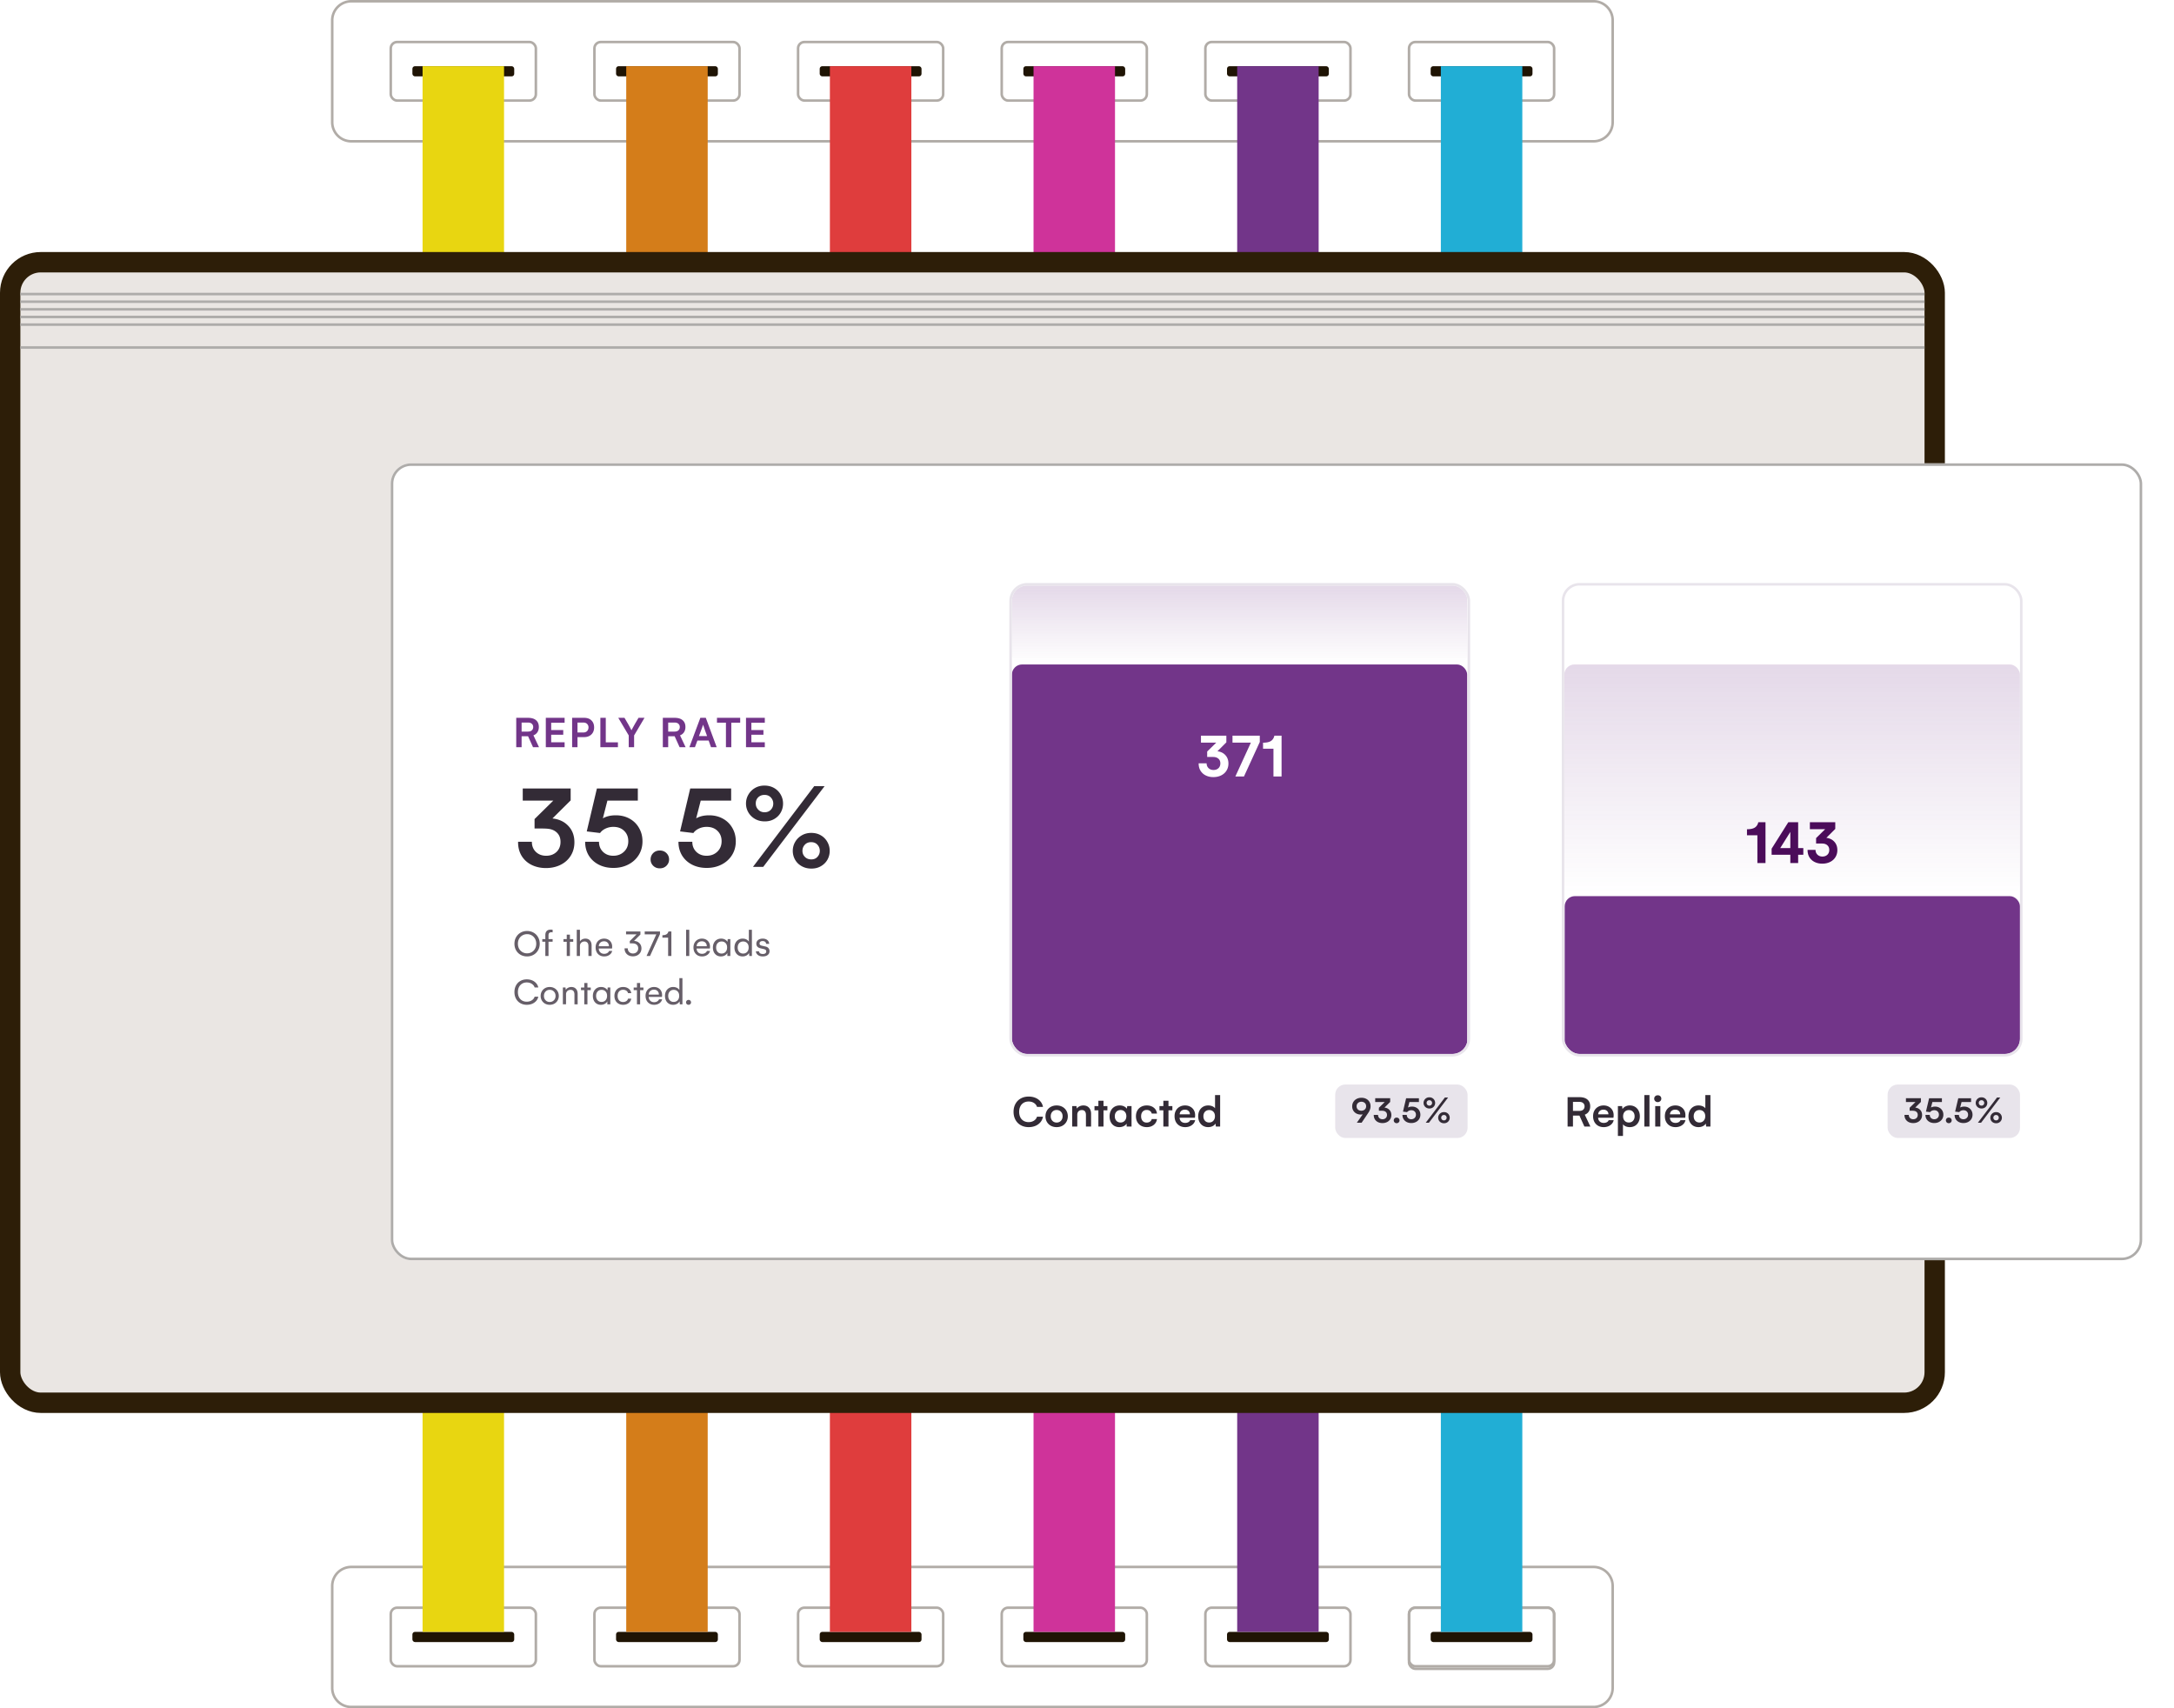
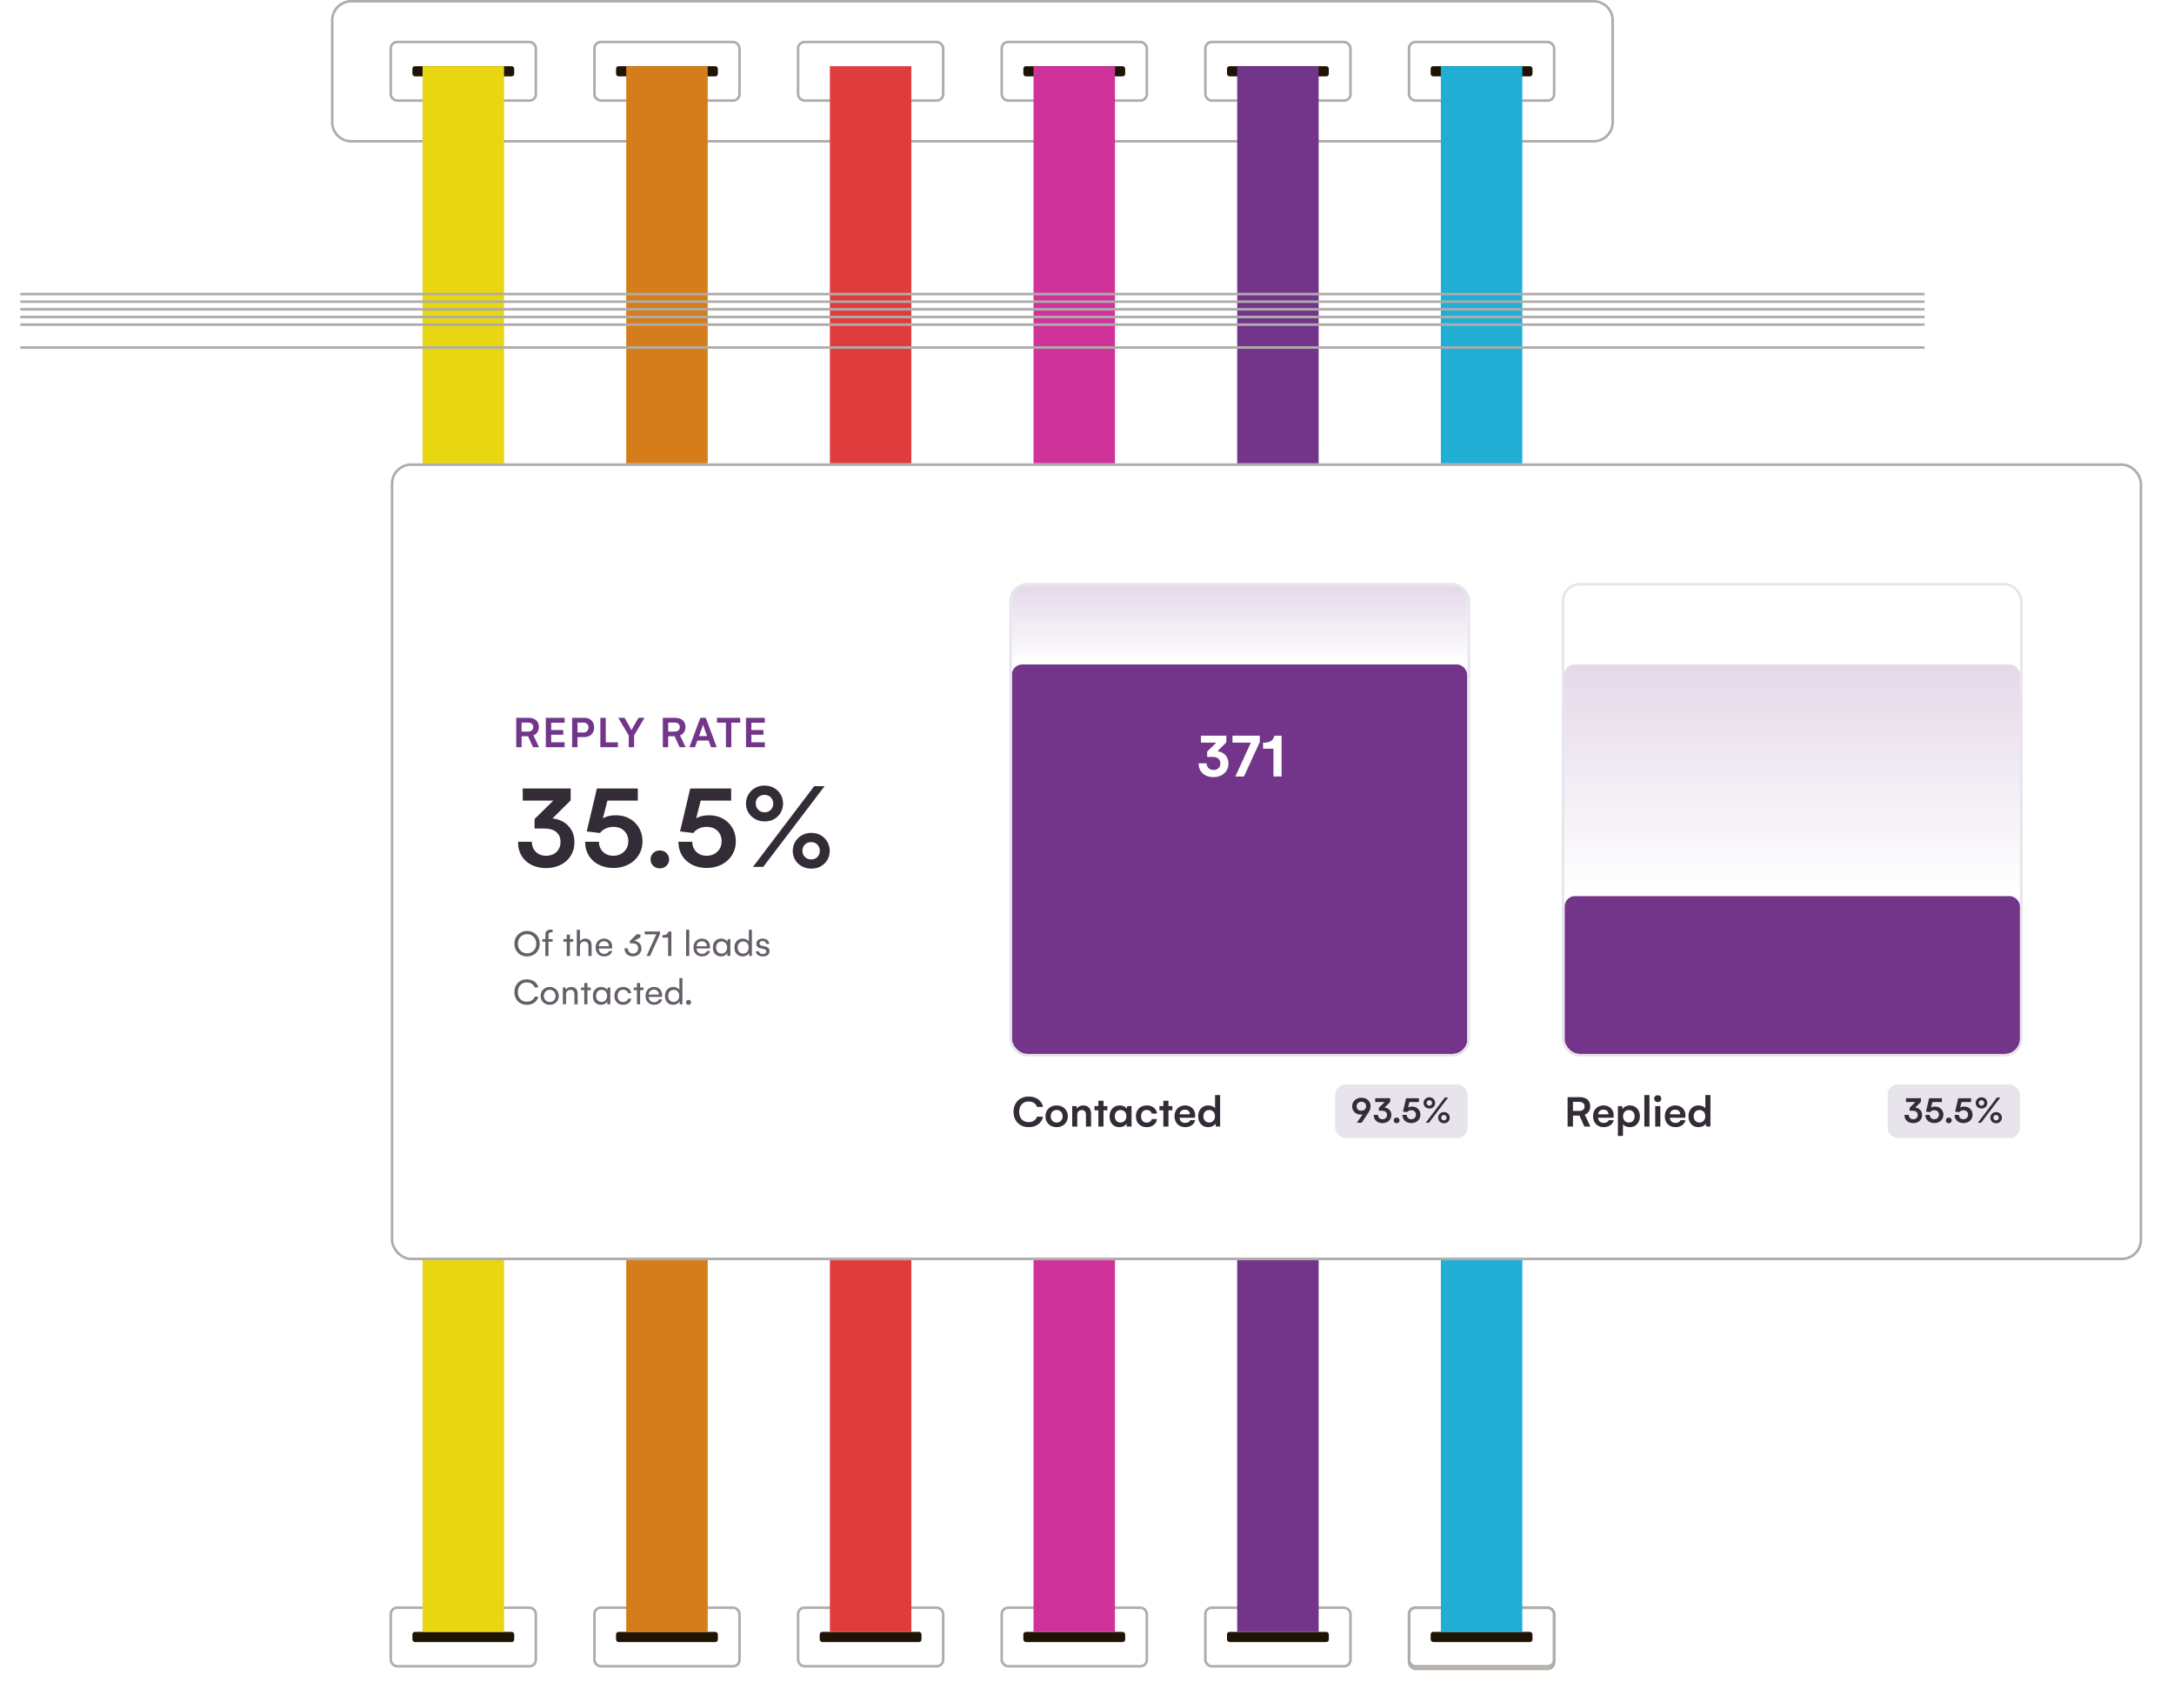
<svg xmlns="http://www.w3.org/2000/svg" width="854" height="671" fill="none">
-   <path stroke="#B1ACA7" d="M130.5 623a7.5 7.5 0 0 1 7.5-7.5h488a7.5 7.5 0 0 1 7.5 7.5v40a7.5 7.5 0 0 1-7.5 7.5H138a7.5 7.5 0 0 1-7.5-7.5z" />
  <rect width="57" height="23" x="153.5" y="631.5" stroke="#B1ACA7" rx="2.5" />
  <rect width="57" height="23" x="233.5" y="631.5" stroke="#B1ACA7" rx="2.5" />
  <rect width="57" height="23" x="393.5" y="631.5" stroke="#B1ACA7" rx="2.5" />
  <rect width="57" height="23" x="473.5" y="631.5" stroke="#B1ACA7" rx="2.5" />
  <rect width="57" height="23" x="553.5" y="631.5" stroke="#B1ACA7" rx="2.5" />
  <rect width="57" height="24" x="553.5" y="631.5" stroke="#B1ACA7" rx="2.5" />
  <rect width="57" height="23" x="313.5" y="631.5" stroke="#B1ACA7" rx="2.5" />
  <rect width="40" height="4" x="162" y="641" fill="#1F1404" rx="1" />
  <rect width="40" height="4" x="242" y="641" fill="#1F1404" rx="1" />
  <rect width="40" height="4" x="402" y="641" fill="#1F1404" rx="1" />
  <rect width="40" height="4" x="482" y="641" fill="#1F1404" rx="1" />
  <rect width="40" height="4" x="562" y="641" fill="#1F1404" rx="1" />
  <rect width="40" height="4" x="322" y="641" fill="#1F1404" rx="1" />
  <path stroke="#B1ACA7" d="M130.5 8A7.5 7.5 0 0 1 138 .5h488a7.5 7.5 0 0 1 7.5 7.5v40a7.5 7.5 0 0 1-7.5 7.5H138a7.5 7.5 0 0 1-7.5-7.5z" />
  <rect width="57" height="23" x="153.5" y="16.5" stroke="#B1ACA7" rx="2.5" />
  <rect width="57" height="23" x="233.5" y="16.5" stroke="#B1ACA7" rx="2.5" />
  <rect width="57" height="23" x="393.5" y="16.5" stroke="#B1ACA7" rx="2.5" />
  <rect width="57" height="23" x="473.5" y="16.5" stroke="#B1ACA7" rx="2.5" />
  <rect width="57" height="23" x="553.5" y="16.5" stroke="#B1ACA7" rx="2.5" />
  <rect width="57" height="23" x="313.5" y="16.5" stroke="#B1ACA7" rx="2.5" />
  <rect width="40" height="4" x="162" y="26" fill="#1F1404" rx="1" />
  <rect width="40" height="4" x="242" y="26" fill="#1F1404" rx="1" />
  <rect width="40" height="4" x="402" y="26" fill="#1F1404" rx="1" />
  <rect width="40" height="4" x="482" y="26" fill="#1F1404" rx="1" />
  <rect width="40" height="4" x="562" y="26" fill="#1F1404" rx="1" />
-   <rect width="40" height="4" x="322" y="26" fill="#1F1404" rx="1" />
  <path fill="#D47D1A" d="M246 641V26h32v615z" />
  <path fill="#CF339A" d="M406 641V26h32v615z" />
  <path fill="#723589" d="M486 641V26h32v615z" />
  <path fill="#21AED5" d="M566 641V26h32v615z" />
  <path fill="#DF3D3D" d="M326 641V26h32v615z" />
  <path fill="#E8D611" d="M166 641V26h32v615z" />
-   <rect width="756" height="448" x="4" y="103" fill="#EAE6E3" stroke="#2D1E08" stroke-width="8" rx="12" />
  <g filter="url(#a)">
    <rect width="688" height="313" x="153.5" y="170" fill="#fff" rx="8" />
    <path fill="#723589" d="M202.792 269.96h4.579q2.11 0 3.199.94 1.1.932 1.099 2.663 0 1.205-.563 2.057-.553.844-1.564 1.222l2.197 4.658h-2.355l-1.943-4.298h-2.54v4.298h-2.109zm4.579 5.405q1.029 0 1.556-.492.527-.501.527-1.292 0-.79-.536-1.274-.528-.493-1.547-.493h-2.47v3.551zm9.149-3.48v2.883h4.737v1.836h-4.737v2.971h5.273v1.925h-7.383v-11.54h7.383v1.925zm12.963-1.925q1.82 0 2.856 1.028 1.046 1.029 1.046 2.751 0 1.117-.474 1.978a3.36 3.36 0 0 1-1.371 1.336q-.888.483-2.092.483h-2.593v3.964h-2.109v-11.54zm-.431 5.766q1.064 0 1.591-.572.537-.58.536-1.45a1.83 1.83 0 0 0-.536-1.336q-.527-.554-1.538-.554h-2.25v3.912zm13.684 3.867v1.907h-6.899v-11.54h2.127v9.633zm2.575-9.633 1.371 2.338q.501.879.887 1.626.387.739.475.931.106-.201.475-.878.378-.686.931-1.679l1.371-2.338h2.356l-4.087 6.917v4.623h-2.109v-4.623l-4.105-6.917zm15.063 0h4.579q2.109 0 3.199.94 1.099.932 1.099 2.663 0 1.205-.563 2.057-.553.844-1.564 1.222l2.197 4.658h-2.355l-1.943-4.298h-2.54v4.298h-2.109zm4.579 5.405q1.028 0 1.555-.492.528-.501.528-1.292 0-.79-.536-1.274-.528-.493-1.547-.493h-2.47v3.551zm10.159-5.405h2.145l4.28 11.54h-2.232l-.932-2.628h-4.412l-.976 2.628h-2.179zm2.646 7.163-.739-2.03q-.105-.29-.58-1.714l-.246-.721q-.07.237-.334.993-.263.756-.536 1.442l-.756 2.03zm13.007-5.256h-3.489v9.633h-2.11v-9.633h-3.524v-1.907h9.123zm4.394.018v2.883h4.737v1.836h-4.737v2.971h5.273v1.925h-7.383v-11.54h7.383v1.925z" />
    <path fill="#332B36" d="M217.016 309.492q3.914.422 6.257 2.953 2.368 2.508 2.368 6.399 0 2.976-1.453 5.297-1.43 2.296-3.985 3.562-2.53 1.266-5.742 1.266-3.164 0-5.695-1.266-2.508-1.266-3.914-3.609-1.383-2.367-1.336-5.438h5.414q0 2.438 1.57 3.961 1.57 1.524 4.055 1.524 2.437 0 4.031-1.477 1.594-1.5 1.594-3.961 0-2.297-1.407-3.633-1.382-1.36-3.726-1.547-.82-.093-3.281-.093h-1.782v-3.703l7.36-7.243h-12v-4.757h18.82v4.664zm24.89-1.242q3.024 0 5.391 1.312a9.4 9.4 0 0 1 3.726 3.657q1.36 2.32 1.36 5.25 0 3.07-1.524 5.461-1.5 2.367-4.101 3.679-2.578 1.313-5.813 1.313-3.21 0-5.742-1.289-2.508-1.29-3.937-3.61-1.407-2.343-1.407-5.367h5.438q0 2.39 1.57 3.938 1.594 1.547 4.031 1.547 2.556 0 4.219-1.594 1.688-1.594 1.688-4.125 0-2.484-1.617-4.055-1.594-1.57-4.243-1.57a7.1 7.1 0 0 0-3.047.656q-1.406.657-2.179 1.758l-5.227-.633 3.985-16.851h16.078v4.757h-11.953l-1.782 6.961q2.063-1.195 5.086-1.195m17.274 20.836q-1.57 0-2.602-1.031-1.008-1.031-1.008-2.438 0-1.476 1.008-2.508 1.032-1.03 2.602-1.031 1.593 0 2.625 1.031 1.03 1.032 1.031 2.508 0 1.383-1.031 2.438-1.032 1.03-2.625 1.031m19.382-20.836q3.024 0 5.391 1.312a9.43 9.43 0 0 1 3.727 3.657q1.359 2.32 1.359 5.25 0 3.07-1.523 5.461-1.5 2.367-4.102 3.679-2.578 1.313-5.812 1.313-3.211 0-5.743-1.289-2.507-1.29-3.937-3.61-1.407-2.343-1.406-5.367h5.437q0 2.39 1.57 3.938 1.594 1.547 4.032 1.547 2.554 0 4.218-1.594 1.688-1.594 1.688-4.125 0-2.484-1.617-4.055-1.594-1.57-4.242-1.57a7.1 7.1 0 0 0-3.047.656q-1.406.657-2.18 1.758l-5.227-.633 3.985-16.851h16.078v4.757h-11.953l-1.781 6.961q2.063-1.195 5.085-1.195m14.485-4.617q0-1.875.914-3.469a7.04 7.04 0 0 1 2.555-2.602q1.664-.984 3.773-.984 2.157 0 3.82.961a6.76 6.76 0 0 1 2.579 2.602 7 7 0 0 1 .914 3.492 7.1 7.1 0 0 1-.891 3.492q-.891 1.594-2.531 2.555-1.617.96-3.75.961-2.157 0-3.844-.961-1.664-.961-2.602-2.555a6.84 6.84 0 0 1-.937-3.492m2.742 24.867 24.047-31.688h4.078L299.82 328.5zm1.102-24.82q0 1.359.984 2.367.985 1.008 2.461 1.008 1.547 0 2.484-1.008t.938-2.414q0-1.337-.938-2.367-.937-1.032-2.484-1.032t-2.531.985q-.962.984-.914 2.461m14.531 18.539q0-1.876.914-3.469.914-1.617 2.578-2.602t3.774-.984q2.156 0 3.773.961a6.8 6.8 0 0 1 2.555 2.602 7 7 0 0 1 .914 3.492q0 1.875-.891 3.469-.89 1.57-2.531 2.531-1.617.96-3.774.961-2.11 0-3.796-.938-1.689-.938-2.602-2.531a7 7 0 0 1-.914-3.492m3.797 0q0 1.383.961 2.367.96.984 2.508.984 1.546 0 2.437-1.008.914-1.007.914-2.343 0-1.383-.914-2.391-.913-1.03-2.484-1.031-1.548 0-2.485 1.008-.937 1.007-.937 2.414" />
-     <path fill="#665E68" d="M212.018 358.703q0 1.436-.66 2.57a4.7 4.7 0 0 1-1.787 1.773q-1.128.637-2.519.637t-2.527-.63a4.6 4.6 0 0 1-1.787-1.765q-.652-1.136-.652-2.585 0-1.443.652-2.578a4.7 4.7 0 0 1 1.78-1.788q1.134-.644 2.534-.644 1.39 0 2.519.637a4.6 4.6 0 0 1 1.787 1.787q.66 1.143.66 2.586m-1.37 0q0-1.099-.476-1.949a3.4 3.4 0 0 0-1.289-1.333 3.5 3.5 0 0 0-1.817-.483q-1.018 0-1.845.483a3.4 3.4 0 0 0-1.304 1.333q-.47.85-.469 1.949 0 1.098.469 1.955a3.5 3.5 0 0 0 1.304 1.333 3.6 3.6 0 0 0 1.831.476q1.004 0 1.823-.476a3.43 3.43 0 0 0 1.297-1.34q.476-.857.476-1.948m5.955-4.505q-.52 0-.77.205a.84.84 0 0 0-.307.484q-.059.27-.059.681v1.318h1.619v1.033h-1.619v5.581h-1.245v-5.581h-1.201v-1.033h1.201v-1.56q0-2.175 2.161-2.175.402 0 .703.058v1.033a2 2 0 0 0-.483-.044m8.576 3.721h-1.304v5.581h-1.245v-5.581h-1.289v-1.033h1.289v-1.758h1.245v1.758h1.304zm1.392-4.71h1.245v4.578q.3-.512.879-.806a2.74 2.74 0 0 1 1.252-.293q1.128 0 1.787.718.66.71.66 2v4.094h-1.246v-3.809q0-1.017-.432-1.442-.424-.433-1.084-.433-.747 0-1.281.462-.535.454-.535 1.304v3.918h-1.245zm13.916 8.313q-.228.975-1.099 1.568-.872.593-2.036.593-1.004 0-1.772-.439a3.1 3.1 0 0 1-1.187-1.238q-.417-.798-.417-1.839 0-1.032.424-1.823.432-.798 1.187-1.223a3.4 3.4 0 0 1 1.721-.433q.945 0 1.655.403.711.396 1.106 1.106.403.711.403 1.626 0 .498-.058.755h-5.208q.03.945.623 1.516.593.564 1.523.564.688 0 1.201-.308.52-.308.718-.828zm-1.275-1.845q-.014-.887-.542-1.406-.526-.528-1.377-.528-.9 0-1.472.528-.572.52-.6 1.406zm9.851-2.088q1.312.073 2.11.879.806.799.806 2.058 0 .916-.44 1.634a2.9 2.9 0 0 1-1.201 1.098q-.762.388-1.721.388-.945 0-1.7-.388a2.9 2.9 0 0 1-1.171-1.098q-.418-.718-.403-1.648h1.26q0 .886.571 1.45.572.564 1.457.564.917 0 1.494-.564.579-.564.579-1.465 0-.813-.483-1.311-.477-.498-1.26-.593a8 8 0 0 0-1.018-.044h-.542v-.901l2.659-2.637h-4.131v-1.128h5.639v1.201zm10.196-3.706v1.018l-3.911 8.599h-1.363l3.838-8.489h-4.563v-1.128zm.952 1.458q1.032 0 1.604-.359.572-.358.776-1.113h1.143v9.631h-1.275v-7.185h-2.248zm9.309-2.132h1.245V363.5h-1.245zm9.404 8.313q-.226.975-1.098 1.568t-2.036.593q-1.003 0-1.773-.439a3.1 3.1 0 0 1-1.186-1.238q-.418-.798-.418-1.839 0-1.032.425-1.823.432-.798 1.186-1.223a3.43 3.43 0 0 1 1.722-.433q.944 0 1.655.403.71.396 1.106 1.106.402.711.403 1.626 0 .498-.059.755h-5.207q.029.945.622 1.516.593.564 1.524.564.688 0 1.201-.308.52-.308.717-.828zm-1.274-1.845q-.015-.887-.542-1.406-.528-.528-1.377-.528-.901 0-1.472.528-.571.52-.601 1.406zm9.25-2.791v6.614h-1.171v-1.172q-.33.615-1.011.989a3.2 3.2 0 0 1-1.538.366 3.1 3.1 0 0 1-1.634-.432 3 3 0 0 1-1.106-1.223q-.395-.791-.395-1.817 0-1.047.41-1.845.417-.806 1.143-1.238.725-.44 1.67-.44.842 0 1.486.337.645.338 1.004.923l.11-1.062zm-3.449 5.669q.974 0 1.574-.652.601-.651.601-1.75 0-1.062-.593-1.699-.594-.638-1.553-.638-.989 0-1.575.652t-.586 1.714.586 1.721q.586.652 1.546.652m11.916-9.346V363.5h-1.018l-.11-1.187q-.315.616-.996.997a3.15 3.15 0 0 1-1.538.373q-.93 0-1.655-.432a3.03 3.03 0 0 1-1.135-1.23q-.403-.8-.403-1.839 0-1.032.41-1.824a3.03 3.03 0 0 1 1.142-1.23q.726-.44 1.656-.44.827 0 1.465.315.637.315.981.872v-4.666zm-3.45 9.346q.975 0 1.575-.652.601-.651.601-1.75 0-1.062-.593-1.699-.594-.638-1.553-.638-.989 0-1.575.652t-.586 1.714.586 1.721q.587.652 1.545.652m7.72 1.128q-1.157 0-1.904-.557a1.92 1.92 0 0 1-.798-1.472h1.215q.044.513.44.791.396.279 1.047.279.644 0 1.004-.257.359-.256.359-.725 0-.46-.286-.659a1.9 1.9 0 0 0-.733-.3l-1.171-.271q-.872-.198-1.289-.667-.411-.468-.411-1.142 0-.916.689-1.465.696-.55 1.802-.55 1.127 0 1.823.564.703.564.733 1.495h-1.216q-.015-.513-.396-.806-.373-.293-.959-.293-.557 0-.886.249-.323.249-.323.696 0 .417.257.608.264.19.688.278l1.333.3q.828.183 1.231.674.403.483.403 1.172 0 .945-.726 1.501-.717.558-1.926.557m-92.695 19q-1.421 0-2.527-.63a4.4 4.4 0 0 1-1.714-1.765q-.615-1.135-.615-2.6 0-1.472.608-2.6a4.35 4.35 0 0 1 1.714-1.765q1.113-.63 2.534-.63 1.128 0 2.08.388.953.389 1.589 1.113.637.718.85 1.678h-1.443q-.271-.872-1.121-1.421-.842-.55-1.984-.55-1.019 0-1.809.476a3.27 3.27 0 0 0-1.224 1.333q-.432.85-.432 1.993 0 1.142.432 1.999a3.17 3.17 0 0 0 1.224 1.311q.79.454 1.809.454 1.127 0 1.97-.534.85-.535 1.135-1.436h1.443a3.64 3.64 0 0 1-.828 1.67q-.63.718-1.589 1.121-.96.395-2.102.395m5.442-3.486q0-.989.447-1.78a3.3 3.3 0 0 1 1.259-1.26q.813-.469 1.846-.469t1.853.469q.82.462 1.267 1.26.454.791.454 1.78 0 .974-.461 1.772a3.3 3.3 0 0 1-1.267 1.26q-.806.454-1.846.454-1.018 0-1.831-.454a3.4 3.4 0 0 1-1.267-1.252 3.54 3.54 0 0 1-.454-1.78m1.289 0q0 1.025.637 1.699t1.626.674q1.019 0 1.655-.674.645-.674.645-1.699 0-1.033-.637-1.714t-1.663-.681q-.989 0-1.626.681-.637.68-.637 1.714m10.766-3.509q1.128 0 1.802.718.674.71.674 2v4.094h-1.26v-3.809q0-1.875-1.516-1.875-.828 0-1.311.498-.476.491-.476 1.268v3.903h-1.245v-6.599h1.04l.117.93q.3-.512.894-.82a2.74 2.74 0 0 1 1.281-.308m7.625 1.231h-1.304v5.581h-1.245v-5.581h-1.289v-1.033h1.289v-1.758h1.245v1.758h1.304zm7.683-1.033v6.614h-1.172v-1.172q-.33.615-1.011.989a3.2 3.2 0 0 1-1.538.366q-.915 0-1.633-.432a3 3 0 0 1-1.106-1.223q-.396-.791-.395-1.817 0-1.047.41-1.845.417-.806 1.142-1.238.726-.44 1.67-.44.842 0 1.487.337.645.338 1.003.923l.11-1.062zm-3.45 5.669q.975 0 1.575-.652.6-.651.601-1.75 0-1.062-.594-1.699-.593-.638-1.552-.638-.99 0-1.575.652-.586.652-.586 1.714t.586 1.721q.587.652 1.545.652m5.061-2.373q0-1.032.433-1.824a3.1 3.1 0 0 1 1.208-1.23q.777-.44 1.78-.44 1.274 0 2.146.652t1.047 1.765h-1.274a1.56 1.56 0 0 0-.667-.966q-.52-.352-1.267-.352-.959 0-1.553.645-.593.644-.593 1.765 0 1.077.571 1.736.572.651 1.575.651.747 0 1.275-.358.527-.36.659-.945h1.274a2.68 2.68 0 0 1-1.062 1.743q-.871.659-2.117.659-1.017 0-1.801-.432a3.1 3.1 0 0 1-1.209-1.23q-.425-.8-.425-1.839m11.404-2.263h-1.304v5.581h-1.245v-5.581h-1.289v-1.033h1.289v-1.758h1.245v1.758h1.304zm7.339 3.603q-.227.975-1.099 1.568-.871.593-2.036.593-1.003 0-1.772-.439a3.1 3.1 0 0 1-1.187-1.238q-.417-.798-.417-1.839 0-1.032.425-1.823.432-.798 1.186-1.223a3.43 3.43 0 0 1 1.721-.433q.945 0 1.656.403.71.396 1.106 1.106.402.711.402 1.626 0 .498-.058.755h-5.208q.03.945.623 1.516.593.564 1.523.564.689 0 1.201-.308.52-.308.718-.828zm-1.274-1.845q-.015-.887-.542-1.406-.528-.528-1.377-.528-.902 0-1.472.528-.572.52-.601 1.406zm9.25-6.468V382.5h-1.018l-.11-1.187q-.315.616-.996.997a3.15 3.15 0 0 1-1.538.373q-.93 0-1.655-.432a3.03 3.03 0 0 1-1.135-1.23q-.403-.8-.403-1.839 0-1.032.41-1.824a3.03 3.03 0 0 1 1.142-1.23q.726-.44 1.656-.44.827 0 1.465.315.636.315.981.872v-4.666zm-3.45 9.346q.975 0 1.575-.652.601-.651.601-1.75 0-1.062-.594-1.699-.593-.638-1.552-.638-.988 0-1.575.652-.586.652-.586 1.714t.586 1.721q.587.652 1.545.652m5.86 1.128a.98.98 0 0 1-.718-.278.92.92 0 0 1-.271-.667.96.96 0 0 1 .989-.981q.417 0 .696.285a.96.96 0 0 1 .278.696.91.91 0 0 1-.278.667.95.95 0 0 1-.696.278" />
+     <path fill="#665E68" d="M212.018 358.703q0 1.436-.66 2.57a4.7 4.7 0 0 1-1.787 1.773q-1.128.637-2.519.637t-2.527-.63a4.6 4.6 0 0 1-1.787-1.765q-.652-1.136-.652-2.585 0-1.443.652-2.578a4.7 4.7 0 0 1 1.78-1.788q1.134-.644 2.534-.644 1.39 0 2.519.637a4.6 4.6 0 0 1 1.787 1.787q.66 1.143.66 2.586m-1.37 0q0-1.099-.476-1.949a3.4 3.4 0 0 0-1.289-1.333 3.5 3.5 0 0 0-1.817-.483q-1.018 0-1.845.483a3.4 3.4 0 0 0-1.304 1.333q-.47.85-.469 1.949 0 1.098.469 1.955a3.5 3.5 0 0 0 1.304 1.333 3.6 3.6 0 0 0 1.831.476q1.004 0 1.823-.476a3.43 3.43 0 0 0 1.297-1.34q.476-.857.476-1.948m5.955-4.505q-.52 0-.77.205a.84.84 0 0 0-.307.484q-.059.27-.059.681v1.318h1.619v1.033h-1.619v5.581h-1.245v-5.581h-1.201v-1.033h1.201v-1.56q0-2.175 2.161-2.175.402 0 .703.058v1.033a2 2 0 0 0-.483-.044m8.576 3.721h-1.304v5.581h-1.245v-5.581h-1.289v-1.033h1.289v-1.758h1.245v1.758h1.304zm1.392-4.71h1.245v4.578q.3-.512.879-.806a2.74 2.74 0 0 1 1.252-.293q1.128 0 1.787.718.66.71.66 2v4.094h-1.246v-3.809q0-1.017-.432-1.442-.424-.433-1.084-.433-.747 0-1.281.462-.535.454-.535 1.304v3.918h-1.245zm13.916 8.313q-.228.975-1.099 1.568-.872.593-2.036.593-1.004 0-1.772-.439a3.1 3.1 0 0 1-1.187-1.238q-.417-.798-.417-1.839 0-1.032.424-1.823.432-.798 1.187-1.223a3.4 3.4 0 0 1 1.721-.433q.945 0 1.655.403.711.396 1.106 1.106.403.711.403 1.626 0 .498-.058.755h-5.208q.03.945.623 1.516.593.564 1.523.564.688 0 1.201-.308.52-.308.718-.828zm-1.275-1.845q-.014-.887-.542-1.406-.526-.528-1.377-.528-.9 0-1.472.528-.572.52-.6 1.406zm9.851-2.088q1.312.073 2.11.879.806.799.806 2.058 0 .916-.44 1.634a2.9 2.9 0 0 1-1.201 1.098q-.762.388-1.721.388-.945 0-1.7-.388a2.9 2.9 0 0 1-1.171-1.098q-.418-.718-.403-1.648h1.26q0 .886.571 1.45.572.564 1.457.564.917 0 1.494-.564.579-.564.579-1.465 0-.813-.483-1.311-.477-.498-1.26-.593a8 8 0 0 0-1.018-.044h-.542v-.901l2.659-2.637h-4.131h5.639v1.201zm10.196-3.706v1.018l-3.911 8.599h-1.363l3.838-8.489h-4.563v-1.128zm.952 1.458q1.032 0 1.604-.359.572-.358.776-1.113h1.143v9.631h-1.275v-7.185h-2.248zm9.309-2.132h1.245V363.5h-1.245zm9.404 8.313q-.226.975-1.098 1.568t-2.036.593q-1.003 0-1.773-.439a3.1 3.1 0 0 1-1.186-1.238q-.418-.798-.418-1.839 0-1.032.425-1.823.432-.798 1.186-1.223a3.43 3.43 0 0 1 1.722-.433q.944 0 1.655.403.71.396 1.106 1.106.402.711.403 1.626 0 .498-.059.755h-5.207q.029.945.622 1.516.593.564 1.524.564.688 0 1.201-.308.52-.308.717-.828zm-1.274-1.845q-.015-.887-.542-1.406-.528-.528-1.377-.528-.901 0-1.472.528-.571.52-.601 1.406zm9.25-2.791v6.614h-1.171v-1.172q-.33.615-1.011.989a3.2 3.2 0 0 1-1.538.366 3.1 3.1 0 0 1-1.634-.432 3 3 0 0 1-1.106-1.223q-.395-.791-.395-1.817 0-1.047.41-1.845.417-.806 1.143-1.238.725-.44 1.67-.44.842 0 1.486.337.645.338 1.004.923l.11-1.062zm-3.449 5.669q.974 0 1.574-.652.601-.651.601-1.75 0-1.062-.593-1.699-.594-.638-1.553-.638-.989 0-1.575.652t-.586 1.714.586 1.721q.586.652 1.546.652m11.916-9.346V363.5h-1.018l-.11-1.187q-.315.616-.996.997a3.15 3.15 0 0 1-1.538.373q-.93 0-1.655-.432a3.03 3.03 0 0 1-1.135-1.23q-.403-.8-.403-1.839 0-1.032.41-1.824a3.03 3.03 0 0 1 1.142-1.23q.726-.44 1.656-.44.827 0 1.465.315.637.315.981.872v-4.666zm-3.45 9.346q.975 0 1.575-.652.601-.651.601-1.75 0-1.062-.593-1.699-.594-.638-1.553-.638-.989 0-1.575.652t-.586 1.714.586 1.721q.587.652 1.545.652m7.72 1.128q-1.157 0-1.904-.557a1.92 1.92 0 0 1-.798-1.472h1.215q.044.513.44.791.396.279 1.047.279.644 0 1.004-.257.359-.256.359-.725 0-.46-.286-.659a1.9 1.9 0 0 0-.733-.3l-1.171-.271q-.872-.198-1.289-.667-.411-.468-.411-1.142 0-.916.689-1.465.696-.55 1.802-.55 1.127 0 1.823.564.703.564.733 1.495h-1.216q-.015-.513-.396-.806-.373-.293-.959-.293-.557 0-.886.249-.323.249-.323.696 0 .417.257.608.264.19.688.278l1.333.3q.828.183 1.231.674.403.483.403 1.172 0 .945-.726 1.501-.717.558-1.926.557m-92.695 19q-1.421 0-2.527-.63a4.4 4.4 0 0 1-1.714-1.765q-.615-1.135-.615-2.6 0-1.472.608-2.6a4.35 4.35 0 0 1 1.714-1.765q1.113-.63 2.534-.63 1.128 0 2.08.388.953.389 1.589 1.113.637.718.85 1.678h-1.443q-.271-.872-1.121-1.421-.842-.55-1.984-.55-1.019 0-1.809.476a3.27 3.27 0 0 0-1.224 1.333q-.432.85-.432 1.993 0 1.142.432 1.999a3.17 3.17 0 0 0 1.224 1.311q.79.454 1.809.454 1.127 0 1.97-.534.85-.535 1.135-1.436h1.443a3.64 3.64 0 0 1-.828 1.67q-.63.718-1.589 1.121-.96.395-2.102.395m5.442-3.486q0-.989.447-1.78a3.3 3.3 0 0 1 1.259-1.26q.813-.469 1.846-.469t1.853.469q.82.462 1.267 1.26.454.791.454 1.78 0 .974-.461 1.772a3.3 3.3 0 0 1-1.267 1.26q-.806.454-1.846.454-1.018 0-1.831-.454a3.4 3.4 0 0 1-1.267-1.252 3.54 3.54 0 0 1-.454-1.78m1.289 0q0 1.025.637 1.699t1.626.674q1.019 0 1.655-.674.645-.674.645-1.699 0-1.033-.637-1.714t-1.663-.681q-.989 0-1.626.681-.637.68-.637 1.714m10.766-3.509q1.128 0 1.802.718.674.71.674 2v4.094h-1.26v-3.809q0-1.875-1.516-1.875-.828 0-1.311.498-.476.491-.476 1.268v3.903h-1.245v-6.599h1.04l.117.93q.3-.512.894-.82a2.74 2.74 0 0 1 1.281-.308m7.625 1.231h-1.304v5.581h-1.245v-5.581h-1.289v-1.033h1.289v-1.758h1.245v1.758h1.304zm7.683-1.033v6.614h-1.172v-1.172q-.33.615-1.011.989a3.2 3.2 0 0 1-1.538.366q-.915 0-1.633-.432a3 3 0 0 1-1.106-1.223q-.396-.791-.395-1.817 0-1.047.41-1.845.417-.806 1.142-1.238.726-.44 1.67-.44.842 0 1.487.337.645.338 1.003.923l.11-1.062zm-3.45 5.669q.975 0 1.575-.652.6-.651.601-1.75 0-1.062-.594-1.699-.593-.638-1.552-.638-.99 0-1.575.652-.586.652-.586 1.714t.586 1.721q.587.652 1.545.652m5.061-2.373q0-1.032.433-1.824a3.1 3.1 0 0 1 1.208-1.23q.777-.44 1.78-.44 1.274 0 2.146.652t1.047 1.765h-1.274a1.56 1.56 0 0 0-.667-.966q-.52-.352-1.267-.352-.959 0-1.553.645-.593.644-.593 1.765 0 1.077.571 1.736.572.651 1.575.651.747 0 1.275-.358.527-.36.659-.945h1.274a2.68 2.68 0 0 1-1.062 1.743q-.871.659-2.117.659-1.017 0-1.801-.432a3.1 3.1 0 0 1-1.209-1.23q-.425-.8-.425-1.839m11.404-2.263h-1.304v5.581h-1.245v-5.581h-1.289v-1.033h1.289v-1.758h1.245v1.758h1.304zm7.339 3.603q-.227.975-1.099 1.568-.871.593-2.036.593-1.003 0-1.772-.439a3.1 3.1 0 0 1-1.187-1.238q-.417-.798-.417-1.839 0-1.032.425-1.823.432-.798 1.186-1.223a3.43 3.43 0 0 1 1.721-.433q.945 0 1.656.403.71.396 1.106 1.106.402.711.402 1.626 0 .498-.058.755h-5.208q.03.945.623 1.516.593.564 1.523.564.689 0 1.201-.308.52-.308.718-.828zm-1.274-1.845q-.015-.887-.542-1.406-.528-.528-1.377-.528-.902 0-1.472.528-.572.52-.601 1.406zm9.25-6.468V382.5h-1.018l-.11-1.187q-.315.616-.996.997a3.15 3.15 0 0 1-1.538.373q-.93 0-1.655-.432a3.03 3.03 0 0 1-1.135-1.23q-.403-.8-.403-1.839 0-1.032.41-1.824a3.03 3.03 0 0 1 1.142-1.23q.726-.44 1.656-.44.827 0 1.465.315.636.315.981.872v-4.666zm-3.45 9.346q.975 0 1.575-.652.601-.651.601-1.75 0-1.062-.594-1.699-.593-.638-1.552-.638-.988 0-1.575.652-.586.652-.586 1.714t.586 1.721q.587.652 1.545.652m5.86 1.128a.98.98 0 0 1-.718-.278.92.92 0 0 1-.271-.667.96.96 0 0 1 .989-.981q.417 0 .696.285a.96.96 0 0 1 .278.696.91.91 0 0 1-.278.667.95.95 0 0 1-.696.278" />
    <g clip-path="url(#b)">
      <rect width="178.845" height="153" x="397.5" y="249" fill="#723589" rx="4" />
      <rect width="178.845" height="31" x="397.5" y="218" fill="url(#c)" rx="4" />
      <path fill="#fff" d="M478.237 283.1q1.977.245 3.149 1.55 1.172 1.295 1.172 3.272 0 1.55-.757 2.771-.744 1.208-2.099 1.88-1.344.67-3.064.671-1.697 0-3.028-.671a4.96 4.96 0 0 1-2.05-1.892q-.721-1.233-.696-2.857h3.125q0 1.148.757 1.892.768.733 1.941.733 1.196 0 1.94-.696.757-.708.757-1.904 0-1.1-.683-1.758-.684-.672-1.868-.745a35 35 0 0 0-1.697-.024h-.928v-2.124l3.577-3.504h-6.018v-2.722h9.973v2.625zm16.638-6.128v2.478L488.662 293h-3.382l6.104-13.306h-7.227v-2.722zm1.282 2.759q2.075 0 3.113-.684 1.037-.695 1.33-2.075h2.832V293h-3.186v-10.901h-4.089z" />
    </g>
    <rect width="180" height="185" x="397" y="217.5" stroke="#E8E4EB" rx="6.5" />
    <path fill="#332B36" d="M404.092 430.737q-1.732 0-3.085-.747a5.3 5.3 0 0 1-2.101-2.118q-.756-1.371-.756-3.146 0-1.767.747-3.129a5.25 5.25 0 0 1 2.092-2.118q1.354-.748 3.103-.748 1.442 0 2.637.493a5.04 5.04 0 0 1 1.977 1.423 4.5 4.5 0 0 1 1.002 2.145h-2.347q-.272-.931-1.16-1.521-.888-.597-2.127-.597-1.116 0-1.969.501a3.3 3.3 0 0 0-1.3 1.432q-.457.924-.457 2.136 0 1.222.465 2.145a3.3 3.3 0 0 0 1.31 1.397q.852.483 1.951.484 1.204 0 2.101-.581.905-.589 1.186-1.555h2.347a4.5 4.5 0 0 1-.976 2.144 5.2 5.2 0 0 1-1.968 1.451q-1.196.509-2.672.509m6.592-4.254q0-1.221.553-2.188a3.97 3.97 0 0 1 1.556-1.521q1.002-.553 2.276-.553 1.275 0 2.277.553a3.9 3.9 0 0 1 1.555 1.521q.563.966.563 2.188 0 1.205-.563 2.18a3.94 3.94 0 0 1-1.555 1.529q-.993.545-2.277.545-1.274 0-2.276-.545a4.04 4.04 0 0 1-1.556-1.52q-.553-.976-.553-2.189m2.065-.017q0 1.081.65 1.775.651.695 1.67.695 1.046 0 1.697-.695.65-.694.65-1.775 0-1.082-.65-1.767-.65-.694-1.697-.694-1.028 0-1.678.694-.642.685-.642 1.767m12.832-4.245q1.398 0 2.206.887.817.88.817 2.426v4.966h-2.021V426q0-1.96-1.6-1.96-.86 0-1.336.501-.465.5-.465 1.354v4.605h-1.995v-8.024h1.669l.15.966q.378-.554 1.072-.887a3.4 3.4 0 0 1 1.503-.334m9.431 1.907h-1.53v6.372h-2.012v-6.372h-1.53v-1.652h1.53v-2.11h2.012v2.11h1.53zm9.483-1.652v8.024h-1.925v-1.134q-.413.633-1.186 1.002a3.9 3.9 0 0 1-1.714.369q-1.116 0-1.986-.518a3.55 3.55 0 0 1-1.336-1.477q-.475-.958-.475-2.223 0-1.275.501-2.25.501-.986 1.397-1.512.906-.536 2.075-.536.914 0 1.643.334.738.334 1.169.94l.158-1.019zm-4.324 6.442q1.011 0 1.643-.686.642-.685.642-1.784t-.624-1.758q-.615-.668-1.644-.668t-1.652.677q-.615.668-.615 1.767t.624 1.775q.624.677 1.626.677m6.056-2.452q0-1.257.527-2.215a3.7 3.7 0 0 1 1.503-1.494q.976-.536 2.215-.536 1.651 0 2.751.87 1.098.861 1.265 2.311h-2.056q-.177-.685-.703-1.046-.519-.369-1.275-.369-.993 0-1.6.677-.597.668-.597 1.819 0 1.117.58 1.793.588.678 1.6.677.79 0 1.318-.387a1.66 1.66 0 0 0 .677-1.002h2.056q-.176 1.424-1.283 2.303-1.099.87-2.716.87-1.257 0-2.232-.527a3.77 3.77 0 0 1-1.503-1.503q-.528-.975-.527-2.241m14.308-2.338h-1.529v6.372h-2.013v-6.372h-1.529v-1.652h1.529v-2.11h2.013v2.11h1.529zm8.956 3.867q-.264 1.23-1.345 1.986t-2.575.756q-1.239 0-2.188-.536a3.83 3.83 0 0 1-1.468-1.512q-.519-.975-.519-2.241 0-1.274.528-2.223a3.74 3.74 0 0 1 1.468-1.477q.94-.527 2.127-.527 1.168 0 2.065.501a3.5 3.5 0 0 1 1.397 1.353q.493.862.493 1.978 0 .597-.088.993h-6.012q.035.913.633 1.476.606.554 1.564.554.721 0 1.24-.281.526-.29.72-.8zm-2.065-2.303q-.017-.843-.563-1.327-.536-.492-1.397-.492-.88 0-1.45.501-.571.492-.607 1.318zm11.874-7.541V430.5h-1.679l-.141-1.169q-.395.65-1.16 1.028t-1.722.378q-1.134 0-2.031-.527a3.7 3.7 0 0 1-1.388-1.503q-.501-.975-.501-2.241 0-1.257.501-2.215a3.64 3.64 0 0 1 1.388-1.494q.897-.536 2.031-.536.879 0 1.573.29.695.281 1.125.808v-5.168zm-4.324 10.767q1.01 0 1.643-.686.642-.685.642-1.784t-.624-1.758q-.615-.668-1.644-.668t-1.652.677q-.615.668-.615 1.767t.624 1.775q.624.677 1.626.677" />
    <rect width="52" height="21" x="524.5" y="414" fill="#E8E4EB" rx="4" />
    <path fill="#332B36" d="M534.836 419.208q1.062 0 1.868.432a3.04 3.04 0 0 1 1.245 1.186q.44.747.439 1.692 0 .63-.198 1.209a5 5 0 0 1-.439.996q-.249.41-.681 1.04L534.88 429h-1.875l2.307-3.289a5 5 0 0 1-.762.081q-.96 0-1.728-.403a3.1 3.1 0 0 1-1.209-1.142 3.2 3.2 0 0 1-.439-1.67q0-.975.469-1.744a3.2 3.2 0 0 1 1.311-1.201q.835-.424 1.882-.424m-1.934 3.325q0 .798.52 1.281.528.477 1.326.477.828 0 1.362-.477.543-.483.542-1.281 0-.813-.534-1.289-.535-.476-1.326-.476-.813 0-1.355.498-.534.49-.535 1.267m10.957.527q1.224.132 1.956.923.74.784.74 1.999 0 .93-.454 1.656a3 3 0 0 1-1.246 1.113q-.79.396-1.794.395-.988 0-1.78-.395a2.94 2.94 0 0 1-1.223-1.128q-.432-.74-.417-1.699h1.692q0 .761.49 1.238.491.476 1.267.476.762 0 1.26-.462.498-.468.498-1.238 0-.717-.439-1.135-.433-.424-1.165-.483a11 11 0 0 0-1.025-.029h-.557v-1.158l2.3-2.263h-3.75v-1.487h5.881v1.458zm4.768 6.123q-.49 0-.813-.322a1.05 1.05 0 0 1-.314-.762q0-.461.314-.784.323-.322.813-.322.498 0 .821.322.322.323.322.784 0 .432-.322.762a1.11 1.11 0 0 1-.821.322m6.058-6.511q.944 0 1.684.41.747.41 1.165 1.143.424.725.424 1.64 0 .96-.476 1.707a3.2 3.2 0 0 1-1.281 1.15q-.806.41-1.817.41-1.004 0-1.794-.403a3.06 3.06 0 0 1-1.231-1.128q-.44-.732-.439-1.677h1.699q0 .747.491 1.23.498.484 1.26.484.798 0 1.318-.498.527-.498.527-1.289 0-.777-.505-1.268-.498-.49-1.326-.49-.513 0-.952.205-.44.206-.681.549l-1.633-.198 1.245-5.266h5.024v1.487h-3.735l-.557 2.175q.645-.373 1.59-.373m4.526-1.443q0-.586.286-1.084a2.2 2.2 0 0 1 .798-.813q.52-.308 1.179-.308.673 0 1.194.301.52.3.806.813.285.505.285 1.091t-.278 1.091a2.1 2.1 0 0 1-.791.799q-.506.3-1.172.3-.674 0-1.201-.3a2.2 2.2 0 0 1-.813-.799 2.14 2.14 0 0 1-.293-1.091m.857 7.771 7.515-9.902h1.274L561.328 429zm.344-7.756q0 .424.308.739.307.315.769.315.483 0 .776-.315a1.07 1.07 0 0 0 .293-.754 1.07 1.07 0 0 0-.293-.74q-.293-.322-.776-.322t-.791.308q-.3.307-.286.769m4.541 5.793q0-.586.286-1.084a2.2 2.2 0 0 1 .805-.813q.52-.307 1.18-.307.673 0 1.179.3.513.3.798.813.286.505.286 1.091t-.279 1.084a2.1 2.1 0 0 1-.791.791q-.504.3-1.179.3-.659 0-1.186-.293a2.07 2.07 0 0 1-.813-.791 2.17 2.17 0 0 1-.286-1.091m1.187 0q0 .432.3.74.3.307.784.307.483 0 .761-.314.286-.315.286-.733 0-.432-.286-.747-.285-.322-.776-.322-.483 0-.776.315t-.293.754" />
    <g clip-path="url(#d)">
      <rect width="179" height="184" x="614.5" y="218" fill="#fff" rx="6" />
      <rect width="178.845" height="62" x="614.655" y="340" fill="#723589" rx="4" />
      <rect width="179" height="90" x="614.5" y="249" fill="url(#e)" rx="4" />
-       <path fill="#4B0C5A" d="M686.256 313.731q2.075 0 3.112-.684 1.038-.695 1.331-2.075h2.832V327h-3.186v-10.901h-4.089zm22.131 7.397v2.625h-2.027V327h-3.076v-3.247h-7.348v-2.38l6.555-10.401h3.869v10.156zm-5.103 0v-6.347l-3.967 6.347zm14.148-4.028q1.978.245 3.15 1.55 1.172 1.295 1.172 3.272 0 1.55-.757 2.771-.745 1.208-2.1 1.88-1.342.67-3.064.671-1.697 0-3.027-.671a4.97 4.97 0 0 1-2.051-1.892q-.72-1.233-.696-2.857h3.125q0 1.148.757 1.892.77.733 1.941.733 1.195 0 1.941-.696.756-.708.757-1.904 0-1.1-.684-1.758-.684-.672-1.868-.745a35 35 0 0 0-1.696-.024h-.928v-2.124l3.577-3.504h-6.018v-2.722h9.973v2.625z" />
    </g>
    <rect width="180" height="185" x="614" y="217.5" stroke="#E8E4EB" rx="6.5" />
    <path fill="#332B36" d="M615.792 418.96h4.579q2.11 0 3.199.94 1.1.932 1.099 2.663 0 1.205-.563 2.057-.553.844-1.564 1.222l2.197 4.658h-2.355l-1.943-4.298h-2.54v4.298h-2.109zm4.579 5.405q1.029 0 1.556-.492.527-.501.527-1.292 0-.79-.536-1.274-.527-.493-1.547-.493h-2.47v3.551zm13.526 3.63q-.263 1.23-1.344 1.986t-2.575.756q-1.24 0-2.189-.536a3.83 3.83 0 0 1-1.468-1.512q-.518-.975-.518-2.241 0-1.274.527-2.223a3.75 3.75 0 0 1 1.468-1.477q.94-.527 2.127-.527 1.169 0 2.065.501a3.5 3.5 0 0 1 1.398 1.353q.492.862.492 1.978 0 .597-.088.993h-6.012q.036.913.633 1.476.606.554 1.565.554.72 0 1.239-.281.527-.29.721-.8zm-2.065-2.303q-.018-.843-.562-1.327-.537-.492-1.398-.492-.879 0-1.45.501-.571.492-.607 1.318zm8.42-3.471q1.134 0 2.021.536a3.64 3.64 0 0 1 1.389 1.494q.51.958.51 2.215t-.51 2.232a3.7 3.7 0 0 1-1.389 1.512q-.887.527-2.047.527a4.1 4.1 0 0 1-1.565-.29q-.704-.29-1.116-.826v4.57h-1.995v-11.715h1.652l.15 1.151a3 3 0 0 1 1.195-1.028 3.8 3.8 0 0 1 1.705-.378m-.404 6.697q1.028 0 1.643-.677.624-.676.624-1.758 0-1.098-.624-1.766-.615-.677-1.626-.677t-1.643.677q-.624.668-.624 1.784 0 1.098.624 1.758t1.626.659m6.09-10.767h2.013V430.5h-2.013zm5.283 2.751q-.615 0-1.011-.386a1.29 1.29 0 0 1-.396-.958q0-.58.396-.958t1.011-.378.993.378q.387.378.387.958 0 .553-.396.949a1.34 1.34 0 0 1-.984.395m-1.011 1.574h2.013v8.024h-2.013zm11.883 5.519q-.264 1.23-1.345 1.986t-2.575.756q-1.24 0-2.189-.536a3.8 3.8 0 0 1-1.467-1.512q-.519-.975-.519-2.241 0-1.274.527-2.223a3.75 3.75 0 0 1 1.468-1.477q.94-.527 2.127-.527 1.169 0 2.066.501a3.5 3.5 0 0 1 1.397 1.353q.492.862.492 1.978 0 .597-.088.993h-6.011q.035.913.632 1.476.607.554 1.565.554.72 0 1.239-.281.528-.29.721-.8zm-2.066-2.303q-.017-.843-.562-1.327-.536-.492-1.398-.492-.879 0-1.45.501-.572.492-.606 1.318zm11.874-7.541V430.5h-1.678l-.141-1.169q-.395.65-1.16 1.028t-1.723.378q-1.133 0-2.03-.527a3.7 3.7 0 0 1-1.389-1.503q-.501-.975-.501-2.241 0-1.257.501-2.215a3.64 3.64 0 0 1 1.389-1.494q.897-.536 2.03-.536.88 0 1.573.29.694.281 1.125.808v-5.168zm-4.324 10.767q1.011 0 1.644-.686.64-.685.641-1.784 0-1.098-.624-1.758-.615-.668-1.643-.668t-1.653.677q-.615.668-.615 1.767t.624 1.775q.624.677 1.626.677" />
    <rect width="52" height="21" x="741.5" y="414" fill="#E8E4EB" rx="4" />
    <path fill="#332B36" d="M752.349 423.06q1.223.132 1.955.923.74.784.74 1.999 0 .93-.454 1.656a3 3 0 0 1-1.245 1.113q-.792.396-1.795.395-.988 0-1.779-.395a2.94 2.94 0 0 1-1.224-1.128q-.432-.74-.417-1.699h1.692q0 .761.49 1.238.492.476 1.268.476.76 0 1.259-.462.498-.468.498-1.238 0-.717-.439-1.135-.432-.424-1.165-.483-.256-.03-1.025-.029h-.557v-1.158l2.3-2.263h-3.75v-1.487h5.882v1.458zm7.778-.388q.944 0 1.685.41.747.41 1.164 1.143.425.725.425 1.64 0 .96-.476 1.707-.47.74-1.282 1.15-.806.41-1.816.41-1.003 0-1.795-.403a3.06 3.06 0 0 1-1.23-1.128q-.44-.732-.44-1.677h1.7q0 .747.49 1.23.498.484 1.26.484.798 0 1.318-.498.528-.498.528-1.289 0-.777-.506-1.268-.498-.49-1.325-.49-.514 0-.952.205-.44.206-.682.549l-1.633-.198 1.245-5.266h5.025v1.487h-3.736l-.556 2.175q.644-.373 1.589-.373m5.398 6.511q-.49 0-.813-.322a1.05 1.05 0 0 1-.315-.762q0-.461.315-.784.322-.322.813-.322.498 0 .82.322.322.323.322.784 0 .432-.322.762a1.1 1.1 0 0 1-.82.322m6.057-6.511q.945 0 1.685.41.747.41 1.164 1.143.425.725.425 1.64 0 .96-.476 1.707-.47.74-1.282 1.15-.805.41-1.816.41-1.003 0-1.795-.403a3.06 3.06 0 0 1-1.23-1.128q-.44-.732-.44-1.677h1.7q0 .747.49 1.23.498.484 1.26.484.799 0 1.318-.498.528-.498.528-1.289 0-.777-.506-1.268-.498-.49-1.325-.49-.513 0-.952.205-.44.206-.682.549l-1.633-.198 1.245-5.266h5.025v1.487h-3.736l-.556 2.175q.644-.373 1.589-.373m4.526-1.443q0-.586.286-1.084.286-.505.798-.813.52-.308 1.18-.308.674 0 1.193.301.52.3.806.813.286.505.286 1.091t-.279 1.091a2.1 2.1 0 0 1-.791.799q-.505.3-1.171.3-.674 0-1.202-.3a2.2 2.2 0 0 1-.813-.799 2.14 2.14 0 0 1-.293-1.091m.857 7.771 7.515-9.902h1.274L778.225 429zm.345-7.756q0 .424.307.739.308.315.769.315.483 0 .777-.315a1.07 1.07 0 0 0 .293-.754 1.07 1.07 0 0 0-.293-.74q-.294-.322-.777-.322t-.791.308q-.3.307-.285.769m4.541 5.793q0-.586.285-1.084.286-.505.806-.813t1.179-.307q.673 0 1.179.3.513.3.799.813.285.505.285 1.091t-.278 1.084a2.1 2.1 0 0 1-.791.791q-.505.3-1.179.3-.66 0-1.187-.293a2.1 2.1 0 0 1-.813-.791 2.2 2.2 0 0 1-.285-1.091m1.186 0q0 .432.3.74.301.307.784.307t.762-.314q.285-.315.285-.733 0-.432-.285-.747-.286-.322-.777-.322-.483 0-.776.315a1.07 1.07 0 0 0-.293.754" />
    <rect width="687" height="312" x="154" y="170.5" stroke="#AEACAA" rx="7.5" />
  </g>
  <path fill="#AEACAA" d="M8 136h748v1H8zM8 124h748v1H8zM8 127h748v1H8zM8 121h748v1H8zM8 118h748v1H8zM8 115h748v1H8z" />
  <defs>
    <linearGradient id="c" x1="486.922" x2="486.922" y1="218" y2="249" gradientUnits="userSpaceOnUse">
      <stop stop-color="#723589" stop-opacity=".19" />
      <stop offset="1" stop-color="#723589" stop-opacity="0" />
    </linearGradient>
    <linearGradient id="e" x1="704" x2="704" y1="249" y2="339" gradientUnits="userSpaceOnUse">
      <stop stop-color="#723589" stop-opacity=".19" />
      <stop offset="1" stop-color="#723589" stop-opacity="0" />
    </linearGradient>
    <clipPath id="b">
      <rect width="179" height="184" x="397.5" y="218" fill="#fff" rx="6" />
    </clipPath>
    <clipPath id="d">
      <rect width="179" height="184" x="614.5" y="218" fill="#fff" rx="6" />
    </clipPath>
    <filter id="a" width="712" height="337" x="141.5" y="170" color-interpolation-filters="sRGB" filterUnits="userSpaceOnUse">
      <feFlood flood-opacity="0" result="BackgroundImageFix" />
      <feColorMatrix in="SourceAlpha" result="hardAlpha" values="0 0 0 0 0 0 0 0 0 0 0 0 0 0 0 0 0 0 127 0" />
      <feOffset dy="12" />
      <feGaussianBlur stdDeviation="6" />
      <feColorMatrix values="0 0 0 0 0 0 0 0 0 0 0 0 0 0 0 0 0 0 0.1 0" />
      <feBlend in2="BackgroundImageFix" result="effect1_dropShadow_5150_49734" />
      <feBlend in="SourceGraphic" in2="effect1_dropShadow_5150_49734" result="shape" />
    </filter>
  </defs>
</svg>